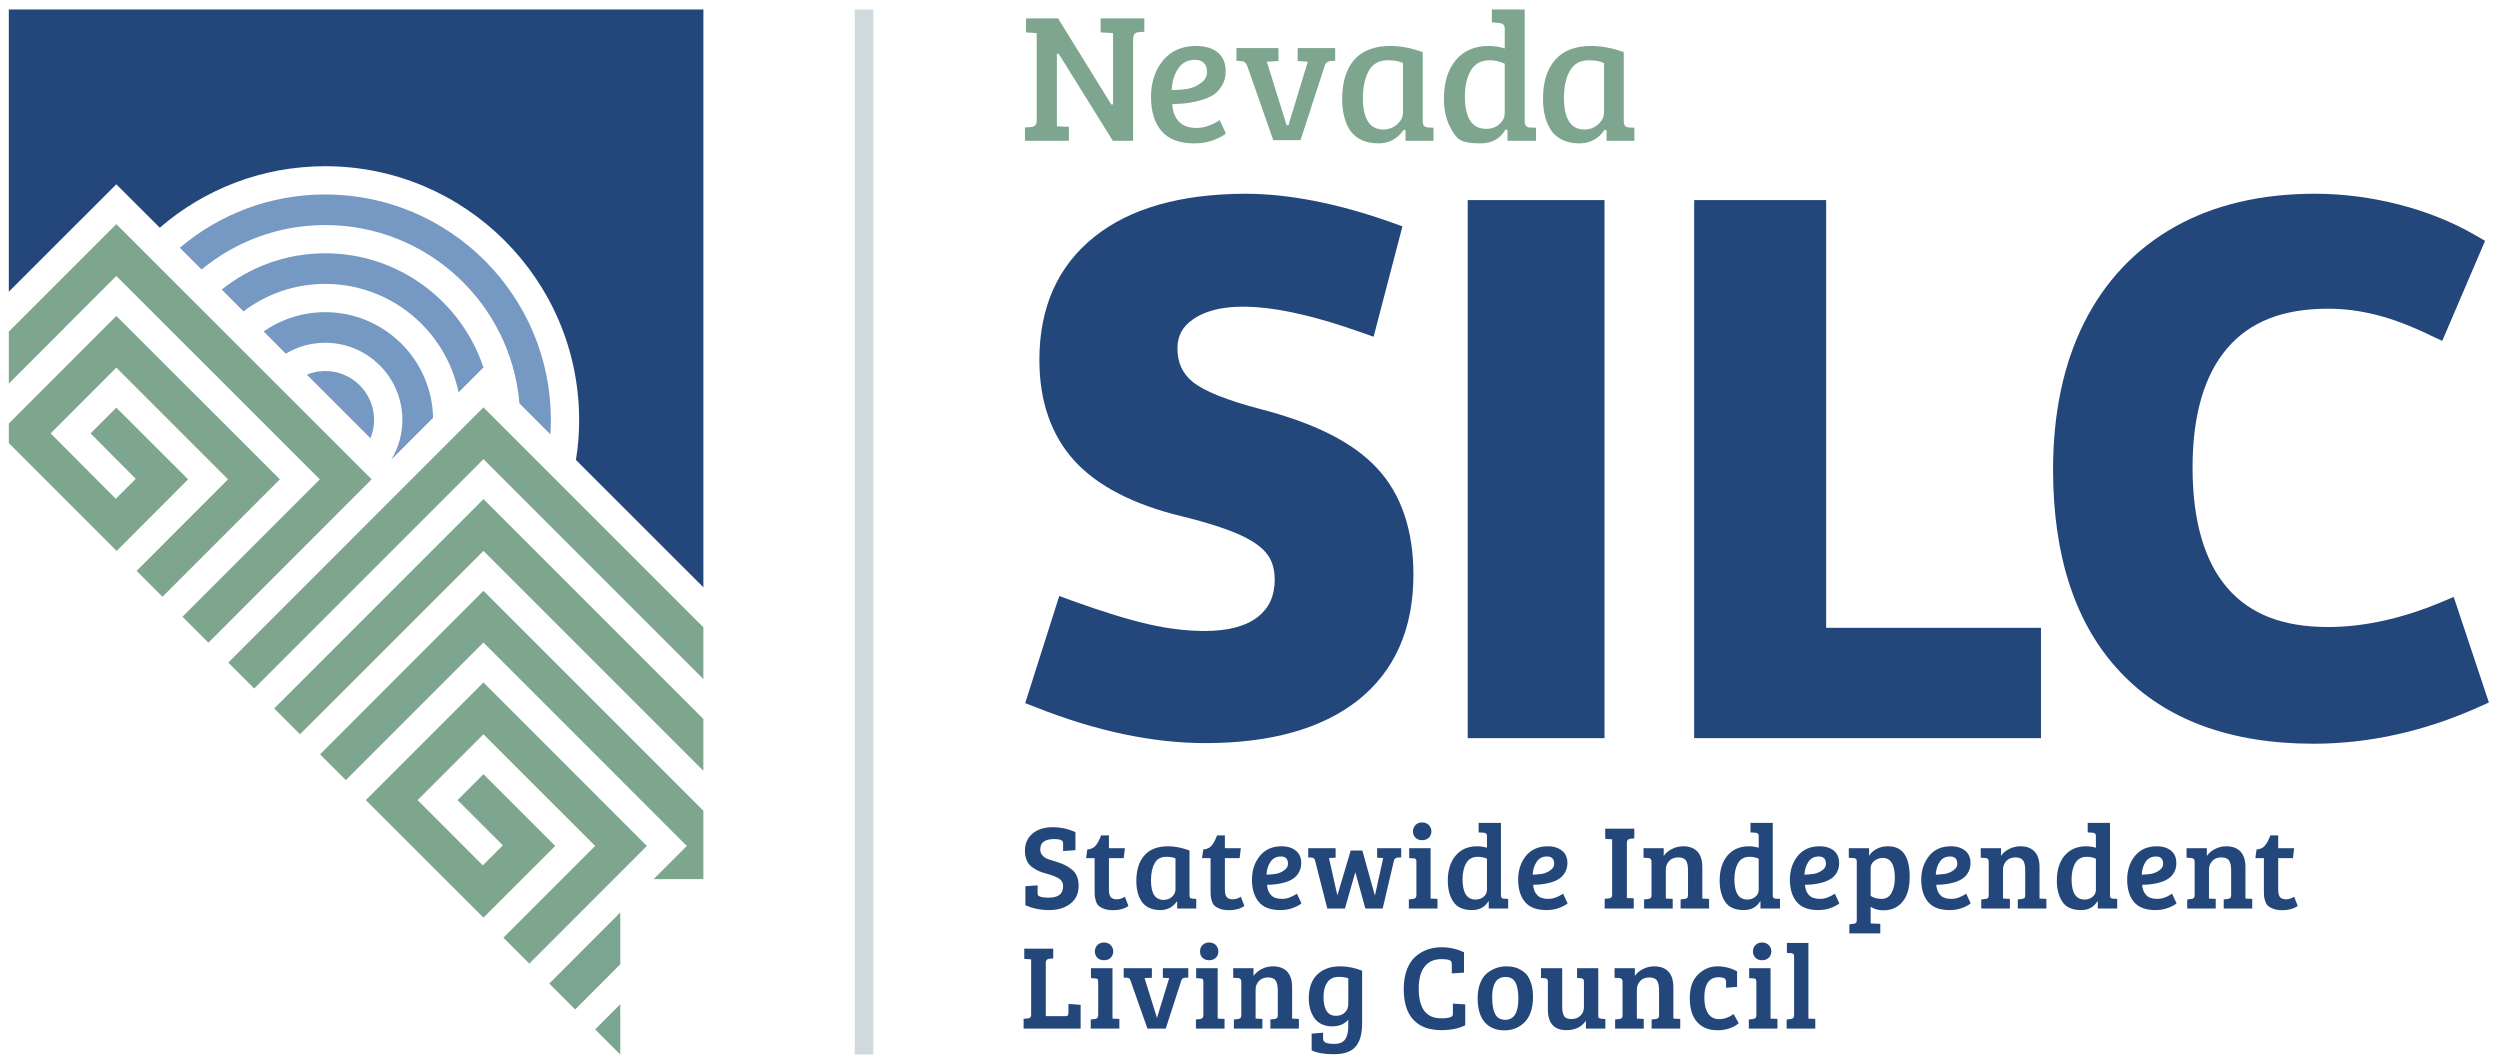
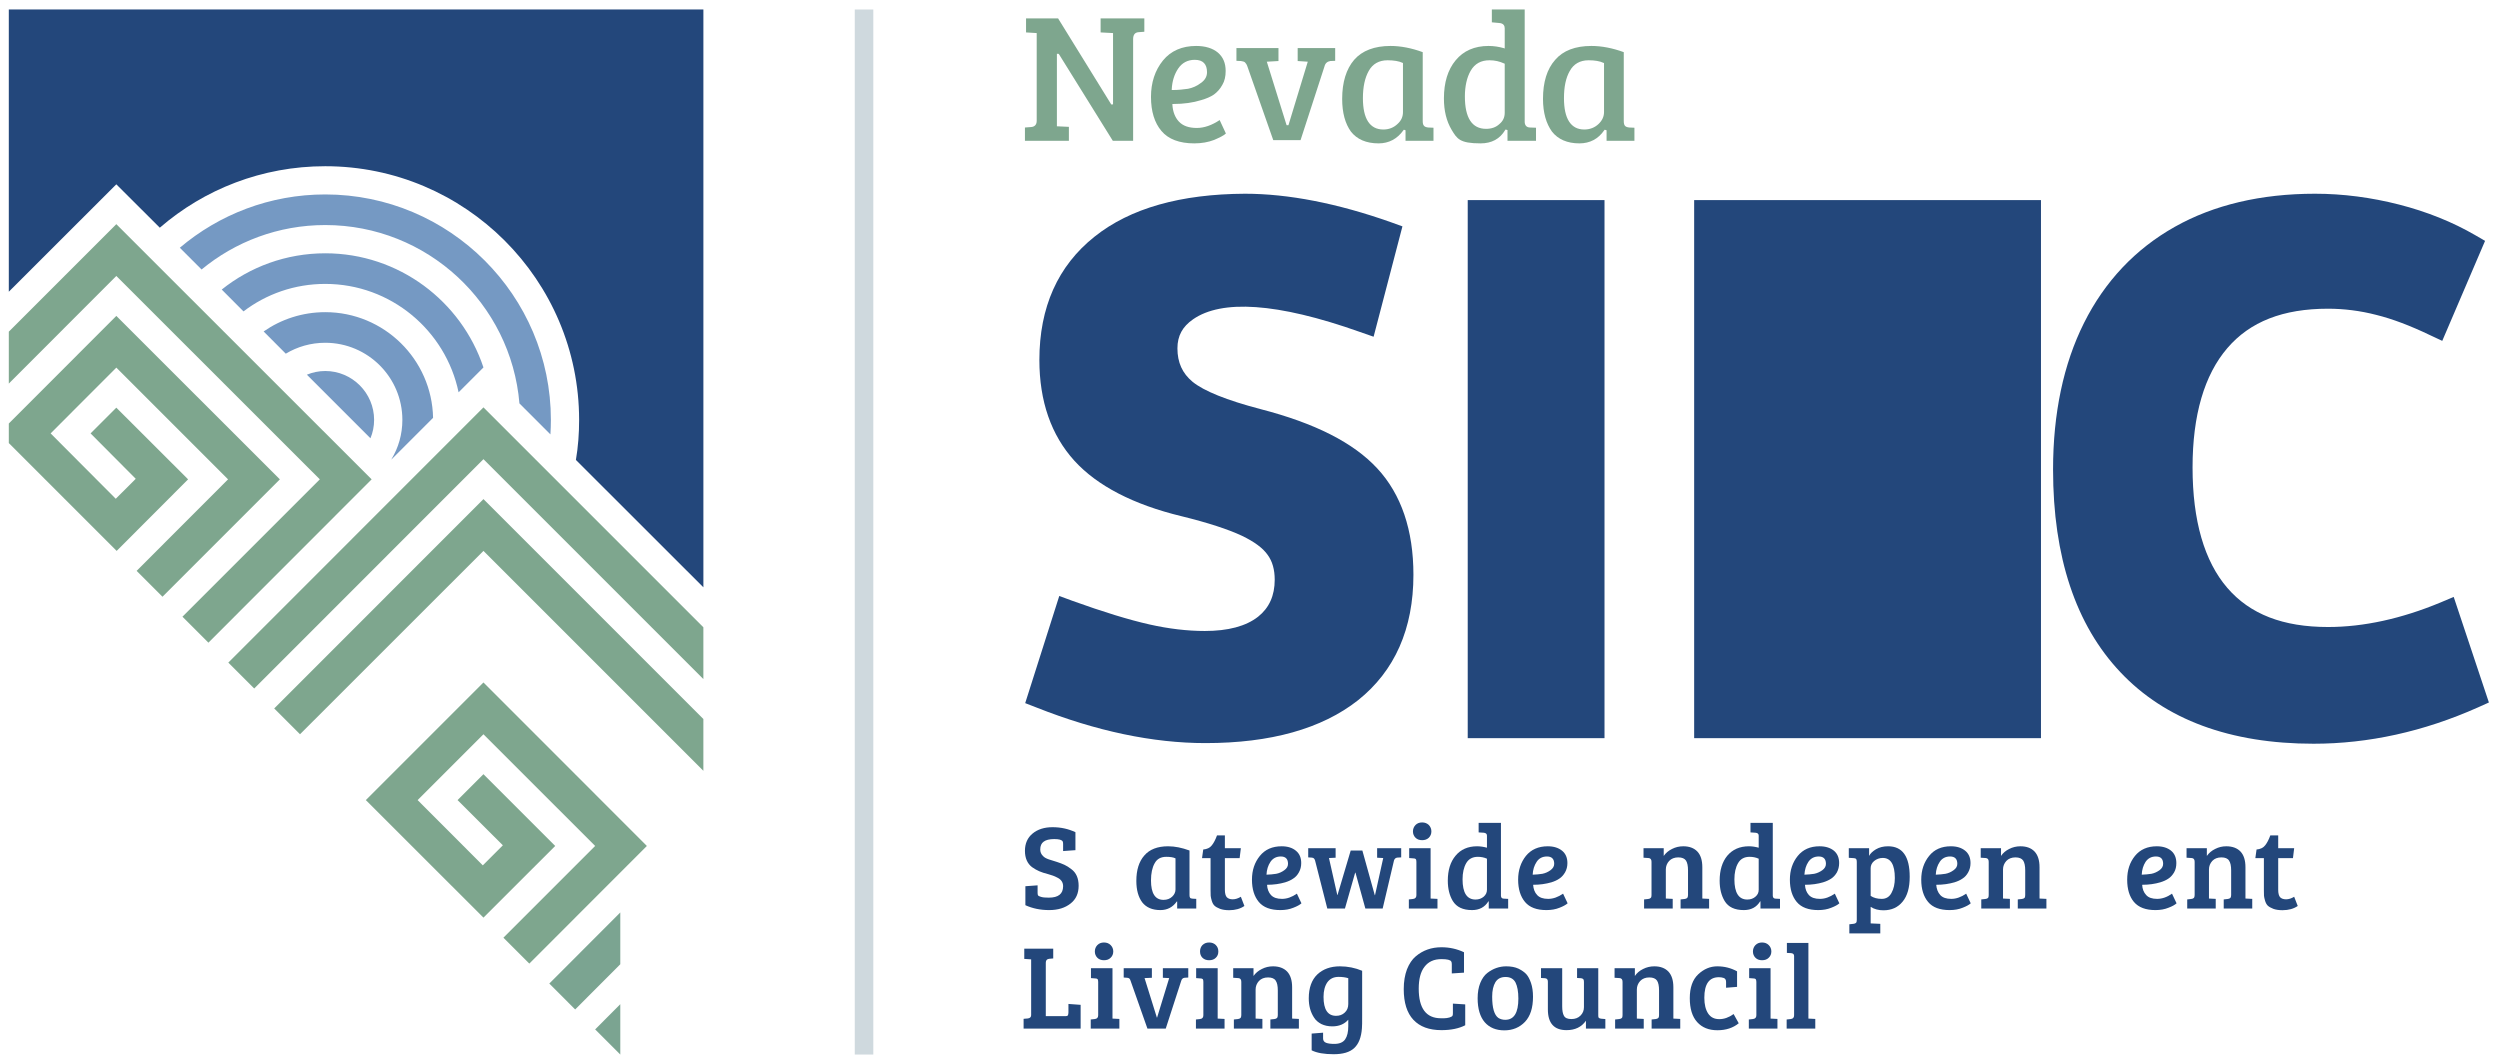
<svg xmlns="http://www.w3.org/2000/svg" width="213" height="90" viewBox="0 0 213 90" fill="none">
  <path fill-rule="evenodd" clip-rule="evenodd" d="M72.826 89.847H74.406V0.809H72.826V89.847Z" fill="#CFD9DE" />
  <path fill-rule="evenodd" clip-rule="evenodd" d="M120.424 48.972C120.424 53.571 118.836 57.166 115.702 59.662C112.622 62.091 108.254 63.312 102.704 63.312C98.228 63.312 93.398 62.295 88.324 60.286L87.347 59.907L90.25 50.776L91.35 51.183C93.981 52.133 96.193 52.811 97.943 53.205C99.571 53.571 101.158 53.76 102.651 53.76C104.632 53.76 106.165 53.353 107.196 52.539C108.132 51.793 108.606 50.749 108.606 49.392C108.606 48.524 108.403 47.832 108.023 47.303C107.616 46.706 106.884 46.163 105.811 45.648C104.658 45.105 102.922 44.535 100.656 43.979C96.573 42.989 93.493 41.401 91.54 39.258C89.558 37.073 88.555 34.183 88.555 30.669C88.555 26.179 90.128 22.652 93.249 20.169C96.301 17.727 100.616 16.533 106.07 16.506C109.76 16.506 113.951 17.32 118.51 18.934L119.487 19.287L117.031 28.689L115.865 28.282C108.756 25.759 104.075 25.528 101.66 27.197C100.751 27.821 100.317 28.607 100.317 29.68C100.317 30.887 100.738 31.809 101.606 32.528C102.569 33.316 104.523 34.102 107.372 34.849C112.039 36.056 115.308 37.711 117.343 39.909C119.393 42.12 120.424 45.173 120.424 48.972Z" fill="#23477B" />
  <path fill-rule="evenodd" clip-rule="evenodd" d="M125.05 62.891H136.704V17.048H125.05V62.891Z" fill="#23477B" />
-   <path fill-rule="evenodd" clip-rule="evenodd" d="M173.891 53.489V62.891H144.342V17.048H155.589V53.489H173.891Z" fill="#23477B" />
+   <path fill-rule="evenodd" clip-rule="evenodd" d="M173.891 53.489V62.891H144.342V17.048H155.589H173.891Z" fill="#23477B" />
  <path fill-rule="evenodd" clip-rule="evenodd" d="M212.054 59.852L211.118 60.273C206.492 62.335 201.784 63.366 197.117 63.366C190.022 63.366 184.472 61.317 180.66 57.274C176.848 53.245 174.921 47.439 174.921 40.004C174.921 35.228 175.804 31.023 177.554 27.522C179.33 23.967 181.936 21.214 185.287 19.328C188.61 17.455 192.64 16.506 197.239 16.506C199.614 16.506 202.014 16.818 204.402 17.429C206.79 18.039 208.961 18.921 210.861 20.02L211.728 20.522L208.08 29.042L207.007 28.54C205.366 27.753 203.833 27.169 202.462 26.83C201.106 26.478 199.709 26.302 198.352 26.302C194.512 26.302 191.703 27.4 189.764 29.666C187.81 31.945 186.806 35.364 186.806 39.827C186.806 44.358 187.81 47.818 189.764 50.084C191.703 52.336 194.512 53.421 198.352 53.421C201.376 53.421 204.606 52.715 207.93 51.332L209.056 50.858L212.054 59.852Z" fill="#23477B" />
  <path fill-rule="evenodd" clip-rule="evenodd" d="M93.772 1.57V2.762L94.831 2.818V8.897H94.661L94.643 8.841L90.151 1.57H87.419V2.762L88.327 2.818V10.296C88.327 10.627 88.148 10.807 87.836 10.825L87.325 10.864V11.997H91.069V10.807L90.048 10.76V4.586H90.189L90.228 4.624L94.812 11.997H96.542V3.329C96.542 2.875 96.779 2.762 96.996 2.743L97.497 2.705V1.57H93.772Z" fill="#7EA68E" />
  <path fill-rule="evenodd" clip-rule="evenodd" d="M103.915 10.23C103.264 10.665 102.602 10.902 101.969 10.902C101.288 10.902 100.777 10.722 100.437 10.353C100.106 9.994 99.926 9.512 99.889 8.934V8.859H99.974C100.852 8.859 101.657 8.746 102.346 8.528C102.772 8.405 103.131 8.255 103.424 8.056C103.698 7.857 103.954 7.583 104.142 7.233C104.341 6.903 104.426 6.505 104.426 6.052C104.426 5.371 104.209 4.86 103.755 4.473C103.321 4.114 102.697 3.915 101.912 3.915C100.711 3.915 99.756 4.331 99.085 5.153C98.405 5.995 98.064 7.035 98.064 8.255C98.064 9.493 98.367 10.466 98.953 11.156C99.539 11.857 100.485 12.216 101.751 12.216C102.384 12.216 102.952 12.111 103.443 11.922C103.897 11.723 104.247 11.563 104.446 11.374L103.915 10.23ZM99.832 7.602C99.869 6.921 100.049 6.335 100.38 5.843C100.711 5.352 101.184 5.097 101.798 5.097C102.498 5.097 102.838 5.466 102.838 6.155C102.838 6.524 102.658 6.836 102.309 7.073C101.987 7.328 101.6 7.489 101.221 7.564C100.815 7.621 100.4 7.669 99.926 7.669H99.832V7.602Z" fill="#7EA68E" />
  <path fill-rule="evenodd" clip-rule="evenodd" d="M110.562 4.095V5.2L111.422 5.257L109.777 10.665H109.617L107.933 5.257L108.926 5.2V4.095H105.344V5.182L105.731 5.2C105.892 5.22 106.005 5.257 106.072 5.314C106.147 5.39 106.222 5.494 106.279 5.664L108.482 11.941H110.807L112.85 5.646C112.915 5.39 113.086 5.239 113.341 5.2L113.757 5.182V4.095H110.562Z" fill="#7EA68E" />
  <path fill-rule="evenodd" clip-rule="evenodd" d="M121.689 10.864C121.528 10.845 121.395 10.807 121.329 10.722C121.253 10.646 121.216 10.523 121.216 10.315V4.444C120.27 4.095 119.335 3.915 118.474 3.915C117.113 3.915 116.055 4.312 115.374 5.097C114.703 5.881 114.353 6.997 114.353 8.425C114.353 9.607 114.608 10.533 115.1 11.213C115.61 11.865 116.394 12.216 117.454 12.216C118.332 12.216 119.041 11.837 119.571 11.099L119.609 11.052L119.751 11.099V11.997H122.133V10.882L121.689 10.864ZM119.533 9.55C119.533 9.937 119.392 10.278 119.06 10.57C118.749 10.864 118.352 11.034 117.86 11.034C116.706 11.034 116.12 10.116 116.12 8.368C116.12 7.394 116.29 6.629 116.612 6.052C116.943 5.447 117.491 5.135 118.219 5.135C118.749 5.135 119.193 5.21 119.495 5.352L119.533 5.371V9.55Z" fill="#7EA68E" />
  <path fill-rule="evenodd" clip-rule="evenodd" d="M130.377 10.864C130.083 10.864 129.923 10.703 129.904 10.41V0.805H127.105V1.902L127.711 1.958C128.117 1.977 128.202 2.214 128.202 2.412V4.132L128.098 4.095C127.691 3.982 127.275 3.915 126.822 3.915C125.631 3.915 124.685 4.331 124.024 5.135C123.353 5.938 123.022 7.035 123.022 8.387C123.022 9.445 123.239 10.315 123.673 11.052C124.137 11.818 124.354 12.216 126.142 12.216C127.096 12.216 127.786 11.837 128.24 11.081L128.277 11.034L128.439 11.081V11.997H130.868V10.882L130.377 10.864ZM128.202 9.607C128.202 9.994 128.06 10.315 127.748 10.57C127.455 10.845 127.077 10.977 126.614 10.977C125.413 10.977 124.808 10.041 124.808 8.216C124.808 7.347 124.978 6.591 125.299 6.033C125.65 5.427 126.179 5.135 126.907 5.135C127.351 5.135 127.768 5.229 128.155 5.409L128.202 5.427V9.607Z" fill="#7EA68E" />
  <path fill-rule="evenodd" clip-rule="evenodd" d="M138.818 10.864C138.648 10.845 138.525 10.807 138.45 10.722C138.384 10.646 138.345 10.523 138.345 10.315V4.444C137.391 4.095 136.464 3.915 135.585 3.915C134.214 3.915 133.174 4.312 132.503 5.097C131.804 5.881 131.463 6.997 131.463 8.425C131.463 9.607 131.737 10.533 132.229 11.213C132.74 11.865 133.525 12.216 134.564 12.216C135.463 12.216 136.172 11.837 136.681 11.099L136.72 11.052L136.88 11.099V11.997H139.253V10.882L138.818 10.864ZM136.663 9.55C136.663 9.937 136.502 10.278 136.19 10.57C135.878 10.864 135.471 11.034 134.98 11.034C133.837 11.034 133.25 10.116 133.25 8.368C133.25 7.394 133.411 6.629 133.742 6.052C134.072 5.447 134.621 5.135 135.349 5.135C135.878 5.135 136.314 5.21 136.606 5.352L136.663 5.371V9.55Z" fill="#7EA68E" />
  <path fill-rule="evenodd" clip-rule="evenodd" d="M91.276 74.05C91.069 73.89 90.879 73.767 90.69 73.682C90.502 73.597 90.284 73.511 90.048 73.436C89.802 73.361 89.575 73.284 89.358 73.219C89.14 73.143 88.979 73.058 88.876 72.944C88.706 72.784 88.629 72.595 88.629 72.378C88.629 72.074 88.724 71.847 88.923 71.707C89.112 71.565 89.415 71.488 89.821 71.488C90.228 71.488 90.463 71.555 90.54 71.687C90.567 71.734 90.577 71.81 90.577 71.914V72.51L91.627 72.434V70.902C91.021 70.619 90.378 70.477 89.679 70.477C88.979 70.477 88.412 70.657 87.978 71.016C87.542 71.375 87.325 71.867 87.325 72.491C87.325 73.114 87.534 73.578 87.93 73.88C88.138 74.022 88.337 74.145 88.544 74.23C88.743 74.316 88.998 74.401 89.301 74.476C89.604 74.561 89.849 74.646 90.038 74.75C90.398 74.91 90.577 75.166 90.577 75.506C90.577 76.159 90.171 76.48 89.358 76.48C89.055 76.48 88.838 76.461 88.696 76.414C88.554 76.376 88.469 76.329 88.44 76.282C88.412 76.234 88.403 76.159 88.403 76.055V75.431L87.363 75.506V77.123C87.958 77.397 88.639 77.539 89.386 77.539C90.143 77.539 90.747 77.35 91.211 76.981C91.674 76.622 91.9 76.112 91.9 75.469C91.9 74.835 91.693 74.353 91.276 74.05Z" fill="#23477B" />
-   <path fill-rule="evenodd" clip-rule="evenodd" d="M95.843 76.404C95.606 76.546 95.379 76.622 95.152 76.622C94.916 76.622 94.746 76.556 94.642 76.442C94.529 76.319 94.481 76.112 94.481 75.809V73.114H95.739L95.843 72.264H94.481V71.176H93.81C93.678 71.545 93.526 71.829 93.366 72.027C93.195 72.236 92.959 72.349 92.638 72.378L92.534 73.114H93.262V75.847C93.262 76.055 93.262 76.206 93.271 76.319C93.281 76.424 93.309 76.566 93.366 76.754C93.413 76.933 93.498 77.075 93.602 77.17C93.696 77.265 93.857 77.35 94.065 77.435C94.282 77.51 94.538 77.549 94.85 77.549C95.37 77.549 95.805 77.425 96.145 77.189L95.843 76.404Z" fill="#23477B" />
  <path fill-rule="evenodd" clip-rule="evenodd" d="M101.6 76.566C101.505 76.556 101.43 76.537 101.402 76.499C101.363 76.452 101.345 76.376 101.345 76.272V72.463C100.702 72.226 100.097 72.103 99.52 72.103C98.622 72.103 97.941 72.368 97.497 72.888C97.043 73.398 96.816 74.126 96.816 75.052C96.816 75.828 96.987 76.433 97.317 76.878C97.658 77.312 98.168 77.539 98.868 77.539C99.454 77.539 99.926 77.293 100.267 76.801L100.295 76.811V77.407H101.921V76.584L101.6 76.566ZM100.153 75.781C100.153 76.007 100.059 76.215 99.87 76.395C99.681 76.574 99.435 76.669 99.133 76.669C98.424 76.669 98.065 76.12 98.065 75.015C98.065 74.409 98.168 73.918 98.377 73.55C98.575 73.181 98.906 73.001 99.369 73.001C99.7 73.001 99.964 73.039 100.153 73.134V75.781Z" fill="#23477B" />
  <path fill-rule="evenodd" clip-rule="evenodd" d="M105.721 76.404C105.485 76.546 105.258 76.622 105.031 76.622C104.795 76.622 104.634 76.556 104.521 76.442C104.417 76.319 104.36 76.112 104.36 75.809V73.114H105.617L105.721 72.264H104.36V71.176H103.689C103.556 71.545 103.406 71.829 103.244 72.027C103.084 72.236 102.838 72.349 102.516 72.378L102.413 73.114H103.14V75.847C103.14 76.055 103.14 76.206 103.15 76.319C103.159 76.424 103.187 76.566 103.244 76.754C103.301 76.933 103.377 77.075 103.481 77.17C103.585 77.265 103.736 77.35 103.953 77.435C104.162 77.51 104.417 77.549 104.729 77.549C105.249 77.549 105.684 77.425 106.023 77.189L105.721 76.404Z" fill="#23477B" />
  <path fill-rule="evenodd" clip-rule="evenodd" d="M110.495 76.14C110.07 76.433 109.645 76.584 109.229 76.584C108.804 76.584 108.492 76.48 108.284 76.254C108.085 76.035 107.972 75.743 107.953 75.384C108.52 75.384 109.04 75.308 109.494 75.175C109.768 75.09 109.995 74.987 110.183 74.854C110.382 74.731 110.543 74.551 110.666 74.324C110.799 74.089 110.864 73.833 110.864 73.531C110.864 73.077 110.714 72.727 110.41 72.481C110.118 72.236 109.711 72.103 109.2 72.103C108.397 72.103 107.783 72.378 107.339 72.925C106.894 73.474 106.667 74.145 106.667 74.948C106.667 75.753 106.865 76.385 107.253 76.849C107.641 77.312 108.255 77.539 109.088 77.539C109.503 77.539 109.871 77.472 110.193 77.34C110.515 77.217 110.751 77.085 110.883 76.963L110.495 76.14ZM108.245 73.426C108.454 73.124 108.746 72.972 109.125 72.972C109.532 72.972 109.739 73.181 109.739 73.597C109.739 73.815 109.636 73.994 109.418 74.145C109.21 74.296 108.983 74.401 108.728 74.448C108.482 74.486 108.208 74.514 107.905 74.523C107.925 74.097 108.038 73.738 108.245 73.426Z" fill="#23477B" />
  <path fill-rule="evenodd" clip-rule="evenodd" d="M117.331 72.264V73.077L117.851 73.105L117.151 76.272H117.132L116.073 72.463H115.081L113.956 76.254H113.937L113.228 73.105L113.795 73.077V72.264H111.46V73.049L111.753 73.067C111.839 73.077 111.904 73.096 111.942 73.134C111.98 73.162 112.018 73.228 112.046 73.323L113.086 77.407H114.589L115.459 74.353H115.487L116.329 77.407H117.803L118.768 73.313C118.815 73.162 118.909 73.086 119.051 73.067L119.382 73.049V72.264H117.331Z" fill="#23477B" />
  <path fill-rule="evenodd" clip-rule="evenodd" d="M121.887 76.556V72.264H120.063V73.105L120.422 73.134C120.516 73.134 120.582 73.152 120.62 73.191C120.658 73.228 120.677 73.313 120.677 73.426V76.272C120.677 76.471 120.573 76.574 120.375 76.594L120.034 76.631V77.407H122.473V76.584L121.887 76.556ZM121.735 70.288C121.585 70.146 121.395 70.071 121.168 70.071C120.932 70.071 120.743 70.146 120.602 70.288C120.46 70.44 120.383 70.619 120.383 70.836C120.383 71.054 120.46 71.233 120.602 71.375C120.743 71.517 120.932 71.583 121.168 71.583C121.395 71.583 121.585 71.517 121.735 71.375C121.877 71.233 121.954 71.054 121.954 70.836C121.954 70.619 121.877 70.44 121.735 70.288Z" fill="#23477B" />
  <path fill-rule="evenodd" clip-rule="evenodd" d="M128.135 76.566C127.975 76.566 127.89 76.489 127.881 76.329V70.108H125.98V70.921L126.424 70.949C126.594 70.969 126.689 71.044 126.689 71.196V72.226C126.424 72.151 126.142 72.103 125.848 72.103C125.064 72.103 124.449 72.378 124.014 72.907C123.57 73.436 123.353 74.145 123.353 75.034C123.353 75.715 123.494 76.291 123.778 76.764C124.099 77.284 124.638 77.539 125.423 77.539C126.037 77.539 126.501 77.293 126.813 76.793L126.841 76.801V77.407H128.495V76.584L128.135 76.566ZM126.689 75.809C126.689 76.045 126.594 76.234 126.415 76.395C126.226 76.556 125.99 76.641 125.716 76.641C124.978 76.641 124.61 76.064 124.61 74.92C124.61 74.362 124.713 73.9 124.922 73.54C125.129 73.181 125.461 73.001 125.915 73.001C126.179 73.001 126.444 73.049 126.689 73.162V75.809Z" fill="#23477B" />
  <path fill-rule="evenodd" clip-rule="evenodd" d="M133.174 76.14C132.749 76.433 132.323 76.584 131.907 76.584C131.482 76.584 131.17 76.48 130.962 76.254C130.754 76.035 130.65 75.743 130.622 75.384C131.199 75.384 131.709 75.308 132.172 75.175C132.446 75.09 132.673 74.987 132.862 74.854C133.052 74.731 133.212 74.551 133.344 74.324C133.476 74.089 133.543 73.833 133.543 73.531C133.543 73.077 133.391 72.727 133.089 72.481C132.787 72.236 132.38 72.103 131.87 72.103C131.076 72.103 130.452 72.378 130.007 72.925C129.572 73.474 129.345 74.145 129.345 74.948C129.345 75.753 129.544 76.385 129.932 76.849C130.32 77.312 130.924 77.539 131.757 77.539C132.172 77.539 132.551 77.472 132.872 77.34C133.194 77.217 133.42 77.085 133.562 76.963L133.174 76.14ZM130.924 73.426C131.123 73.124 131.416 72.972 131.804 72.972C132.211 72.972 132.418 73.181 132.418 73.597C132.418 73.815 132.304 73.994 132.097 74.145C131.889 74.296 131.652 74.401 131.406 74.448C131.161 74.486 130.887 74.514 130.584 74.523C130.603 74.097 130.717 73.738 130.924 73.426Z" fill="#23477B" />
-   <path fill-rule="evenodd" clip-rule="evenodd" d="M138.912 71.46L139.243 71.432V70.6H136.766V71.47L137.353 71.508V76.206C137.353 76.329 137.334 76.414 137.287 76.461C137.24 76.499 137.163 76.537 137.06 76.546L136.719 76.574V77.407H139.196V76.537L138.61 76.509V71.792C138.61 71.593 138.714 71.48 138.912 71.46Z" fill="#23477B" />
  <path fill-rule="evenodd" clip-rule="evenodd" d="M145.038 76.556V73.89C145.038 73.294 144.897 72.85 144.613 72.548C144.329 72.254 143.932 72.103 143.413 72.103C143.072 72.103 142.75 72.179 142.458 72.33C142.164 72.472 141.929 72.67 141.749 72.925V72.264H140.028V73.077L140.453 73.105C140.624 73.114 140.709 73.219 140.709 73.426V76.262C140.709 76.385 140.69 76.461 140.633 76.509C140.585 76.556 140.52 76.584 140.415 76.594L140.076 76.631V77.407H142.515V76.584L141.929 76.556V74.079C141.929 73.805 142.023 73.559 142.212 73.351C142.401 73.152 142.665 73.049 142.987 73.049C143.309 73.049 143.526 73.143 143.648 73.323C143.762 73.503 143.819 73.776 143.819 74.154V76.262C143.819 76.385 143.79 76.461 143.743 76.509C143.696 76.556 143.62 76.584 143.526 76.594L143.186 76.631V77.407H145.615V76.584L145.038 76.556Z" fill="#23477B" />
  <path fill-rule="evenodd" clip-rule="evenodd" d="M151.296 76.566C151.136 76.566 151.051 76.489 151.041 76.329V70.108H149.141V70.921L149.576 70.949C149.756 70.969 149.841 71.044 149.841 71.196V72.226C149.576 72.151 149.302 72.103 149.009 72.103C148.225 72.103 147.61 72.378 147.165 72.907C146.731 73.436 146.514 74.145 146.514 75.034C146.514 75.715 146.656 76.291 146.938 76.764C147.25 77.284 147.799 77.539 148.574 77.539C149.198 77.539 149.662 77.293 149.964 76.793L149.992 76.801V77.407H151.656V76.584L151.296 76.566ZM149.841 75.809C149.841 76.045 149.756 76.234 149.567 76.395C149.387 76.556 149.151 76.641 148.867 76.641C148.14 76.641 147.771 76.064 147.771 74.92C147.771 74.362 147.874 73.9 148.083 73.54C148.29 73.181 148.612 73.001 149.066 73.001C149.34 73.001 149.595 73.049 149.841 73.162V75.809Z" fill="#23477B" />
  <path fill-rule="evenodd" clip-rule="evenodd" d="M156.326 76.14C155.9 76.433 155.485 76.584 155.059 76.584C154.634 76.584 154.323 76.48 154.114 76.254C153.916 76.035 153.802 75.743 153.783 75.384C154.351 75.384 154.87 75.308 155.324 75.175C155.598 75.09 155.825 74.987 156.024 74.854C156.213 74.731 156.374 74.551 156.506 74.324C156.628 74.089 156.695 73.833 156.695 73.531C156.695 73.077 156.544 72.727 156.251 72.481C155.948 72.236 155.541 72.103 155.031 72.103C154.228 72.103 153.613 72.378 153.169 72.925C152.725 73.474 152.498 74.145 152.498 74.948C152.498 75.753 152.696 76.385 153.084 76.849C153.471 77.312 154.086 77.539 154.917 77.539C155.334 77.539 155.702 77.472 156.024 77.34C156.346 77.217 156.581 77.085 156.713 76.963L156.326 76.14ZM154.076 73.426C154.284 73.124 154.577 72.972 154.955 72.972C155.362 72.972 155.57 73.181 155.57 73.597C155.57 73.815 155.466 73.994 155.258 74.145C155.041 74.296 154.814 74.401 154.568 74.448C154.313 74.486 154.039 74.514 153.736 74.523C153.764 74.097 153.869 73.738 154.076 73.426Z" fill="#23477B" />
  <path fill-rule="evenodd" clip-rule="evenodd" d="M160.864 72.103C160.467 72.103 160.126 72.188 159.833 72.358C159.55 72.528 159.351 72.718 159.247 72.925V72.264H157.517V73.086L157.943 73.114C158.037 73.114 158.103 73.143 158.141 73.191C158.178 73.228 158.198 73.313 158.198 73.426V78.38C158.198 78.504 158.178 78.579 158.131 78.626C158.084 78.674 158.008 78.702 157.904 78.711L157.564 78.749V79.524H160.201V78.711L159.38 78.674V77.265C159.691 77.464 160.06 77.558 160.467 77.558C161.156 77.558 161.705 77.312 162.102 76.821C162.508 76.329 162.707 75.629 162.707 74.703C162.707 72.972 162.092 72.103 160.864 72.103ZM161.156 76.073C160.977 76.414 160.694 76.584 160.325 76.584C159.946 76.584 159.634 76.499 159.38 76.329V73.975C159.38 73.738 159.474 73.531 159.672 73.361C159.881 73.191 160.126 73.096 160.41 73.096C161.099 73.096 161.44 73.673 161.44 74.807C161.44 75.308 161.346 75.733 161.156 76.073Z" fill="#23477B" />
  <path fill-rule="evenodd" clip-rule="evenodd" d="M167.519 76.14C167.093 76.433 166.668 76.584 166.252 76.584C165.826 76.584 165.514 76.48 165.307 76.254C165.108 76.035 164.995 75.743 164.967 75.384C165.543 75.384 166.053 75.308 166.517 75.175C166.791 75.09 167.018 74.987 167.207 74.854C167.405 74.731 167.566 74.551 167.689 74.324C167.821 74.089 167.888 73.833 167.888 73.531C167.888 73.077 167.736 72.727 167.434 72.481C167.131 72.236 166.734 72.103 166.214 72.103C165.42 72.103 164.796 72.378 164.361 72.925C163.917 73.474 163.69 74.145 163.69 74.948C163.69 75.753 163.889 76.385 164.276 76.849C164.663 77.312 165.279 77.539 166.11 77.539C166.526 77.539 166.895 77.472 167.217 77.34C167.537 77.217 167.774 77.085 167.906 76.963L167.519 76.14ZM165.269 73.426C165.467 73.124 165.77 72.972 166.148 72.972C166.554 72.972 166.763 73.181 166.763 73.597C166.763 73.815 166.658 73.994 166.441 74.145C166.233 74.296 166.006 74.401 165.751 74.448C165.506 74.486 165.231 74.514 164.928 74.523C164.947 74.097 165.06 73.738 165.269 73.426Z" fill="#23477B" />
  <path fill-rule="evenodd" clip-rule="evenodd" d="M173.768 76.556V73.89C173.768 73.294 173.626 72.85 173.342 72.548C173.059 72.254 172.662 72.103 172.142 72.103C171.801 72.103 171.48 72.179 171.186 72.33C170.894 72.472 170.657 72.67 170.487 72.925V72.264H168.757V73.077L169.183 73.105C169.353 73.114 169.438 73.219 169.438 73.426V76.262C169.438 76.385 169.419 76.461 169.372 76.509C169.325 76.556 169.248 76.584 169.145 76.594L168.804 76.631V77.407H171.243V76.584L170.657 76.556V74.079C170.657 73.805 170.752 73.559 170.941 73.351C171.131 73.152 171.395 73.049 171.717 73.049C172.037 73.049 172.255 73.143 172.378 73.323C172.491 73.503 172.548 73.776 172.548 74.154V76.262C172.548 76.385 172.529 76.461 172.482 76.509C172.425 76.556 172.359 76.584 172.255 76.594L171.915 76.631V77.407H174.354V76.584L173.768 76.556Z" fill="#23477B" />
-   <path fill-rule="evenodd" clip-rule="evenodd" d="M180.026 76.566C179.865 76.566 179.78 76.489 179.771 76.329V70.108H177.871V70.921L178.305 70.949C178.485 70.969 178.57 71.044 178.57 71.196V72.226C178.305 72.151 178.031 72.103 177.738 72.103C176.953 72.103 176.339 72.378 175.895 72.907C175.459 73.436 175.242 74.145 175.242 75.034C175.242 75.715 175.384 76.291 175.668 76.764C175.98 77.284 176.528 77.539 177.303 77.539C177.928 77.539 178.39 77.293 178.693 76.793L178.731 76.801V77.407H180.385V76.584L180.026 76.566ZM178.57 75.809C178.57 76.045 178.485 76.234 178.295 76.395C178.116 76.556 177.88 76.641 177.606 76.641C176.868 76.641 176.499 76.064 176.499 74.92C176.499 74.362 176.604 73.9 176.811 73.54C177.02 73.181 177.35 73.001 177.794 73.001C178.069 73.001 178.324 73.049 178.57 73.162V75.809Z" fill="#23477B" />
  <path fill-rule="evenodd" clip-rule="evenodd" d="M185.055 76.14C184.64 76.433 184.214 76.584 183.789 76.584C183.363 76.584 183.051 76.48 182.852 76.254C182.645 76.035 182.532 75.743 182.512 75.384C183.089 75.384 183.6 75.308 184.053 75.175C184.328 75.09 184.563 74.987 184.753 74.854C184.942 74.731 185.102 74.551 185.235 74.324C185.368 74.089 185.424 73.833 185.424 73.531C185.424 73.077 185.273 72.727 184.979 72.481C184.677 72.236 184.271 72.103 183.76 72.103C182.966 72.103 182.342 72.378 181.898 72.925C181.454 73.474 181.236 74.145 181.236 74.948C181.236 75.753 181.425 76.385 181.813 76.849C182.21 77.312 182.815 77.539 183.647 77.539C184.063 77.539 184.431 77.472 184.753 77.34C185.084 77.217 185.311 77.085 185.443 76.963L185.055 76.14ZM182.805 73.426C183.014 73.124 183.306 72.972 183.685 72.972C184.101 72.972 184.299 73.181 184.299 73.597C184.299 73.815 184.195 73.994 183.987 74.145C183.77 74.296 183.543 74.401 183.297 74.448C183.041 74.486 182.767 74.514 182.475 74.523C182.493 74.097 182.607 73.738 182.805 73.426Z" fill="#23477B" />
  <path fill-rule="evenodd" clip-rule="evenodd" d="M191.313 76.556V73.89C191.313 73.294 191.172 72.85 190.888 72.548C190.604 72.254 190.198 72.103 189.678 72.103C189.337 72.103 189.026 72.179 188.733 72.33C188.439 72.472 188.204 72.67 188.024 72.925V72.264H186.294V73.077L186.728 73.105C186.899 73.114 186.984 73.219 186.984 73.426V76.262C186.984 76.385 186.955 76.461 186.908 76.509C186.861 76.556 186.785 76.584 186.681 76.594L186.351 76.631V77.407H188.78V76.584L188.204 76.556V74.079C188.204 73.805 188.297 73.559 188.487 73.351C188.676 73.152 188.931 73.049 189.262 73.049C189.584 73.049 189.801 73.143 189.914 73.323C190.038 73.503 190.094 73.776 190.094 74.154V76.262C190.094 76.385 190.066 76.461 190.018 76.509C189.971 76.556 189.896 76.584 189.791 76.594L189.461 76.631V77.407H191.891V76.584L191.313 76.556Z" fill="#23477B" />
  <path fill-rule="evenodd" clip-rule="evenodd" d="M195.463 76.404C195.228 76.546 195.001 76.622 194.774 76.622C194.537 76.622 194.376 76.556 194.263 76.442C194.159 76.319 194.103 76.112 194.103 75.809V73.114H195.36L195.463 72.264H194.103V71.176H193.431C193.298 71.545 193.148 71.829 192.987 72.027C192.826 72.236 192.58 72.349 192.258 72.378L192.155 73.114H192.883V75.847C192.883 76.055 192.883 76.206 192.892 76.319C192.902 76.424 192.931 76.566 192.987 76.754C193.044 76.933 193.119 77.075 193.223 77.17C193.328 77.265 193.478 77.35 193.696 77.435C193.904 77.51 194.159 77.549 194.471 77.549C194.991 77.549 195.426 77.425 195.767 77.189L195.463 76.404Z" fill="#23477B" />
  <path fill-rule="evenodd" clip-rule="evenodd" d="M91.031 85.536V86.255C91.031 86.369 91.012 86.454 90.984 86.501C90.955 86.558 90.889 86.576 90.794 86.576H89.102V82.019C89.102 81.822 89.196 81.708 89.395 81.689L89.735 81.66V80.829H87.268V81.698L87.854 81.737V86.491C87.854 86.661 87.75 86.756 87.552 86.775L87.211 86.803V87.635H92.07V85.612L91.031 85.536Z" fill="#23477B" />
  <path fill-rule="evenodd" clip-rule="evenodd" d="M94.784 86.784V82.493H92.95V83.334L93.309 83.362C93.404 83.362 93.47 83.381 93.508 83.419C93.546 83.456 93.565 83.541 93.565 83.655V86.501C93.565 86.699 93.47 86.803 93.271 86.823L92.931 86.86V87.635H95.37V86.813L94.784 86.784ZM94.623 80.517C94.481 80.375 94.292 80.3 94.056 80.3C93.83 80.3 93.64 80.375 93.498 80.517C93.356 80.668 93.281 80.847 93.281 81.065C93.281 81.283 93.356 81.462 93.498 81.604C93.64 81.745 93.83 81.812 94.056 81.812C94.292 81.812 94.481 81.745 94.623 81.604C94.775 81.462 94.85 81.283 94.85 81.065C94.85 80.847 94.775 80.668 94.623 80.517Z" fill="#23477B" />
  <path fill-rule="evenodd" clip-rule="evenodd" d="M99.076 82.493V83.306L99.615 83.334L98.584 86.699H98.566L97.516 83.334L98.14 83.306V82.493H95.739V83.286L96.032 83.306C96.117 83.315 96.183 83.334 96.221 83.371C96.259 83.4 96.297 83.466 96.325 83.561L97.761 87.635H99.322L100.645 83.551C100.692 83.4 100.787 83.324 100.919 83.306L101.241 83.286V82.493H99.076Z" fill="#23477B" />
  <path fill-rule="evenodd" clip-rule="evenodd" d="M103.746 86.784V82.493H101.912V83.334L102.271 83.362C102.366 83.362 102.432 83.381 102.47 83.419C102.508 83.456 102.526 83.541 102.526 83.655V86.501C102.526 86.699 102.432 86.803 102.233 86.823L101.894 86.86V87.635H104.332V86.813L103.746 86.784ZM103.585 80.517C103.443 80.375 103.254 80.3 103.018 80.3C102.782 80.3 102.602 80.375 102.451 80.517C102.309 80.668 102.243 80.847 102.243 81.065C102.243 81.283 102.309 81.462 102.451 81.604C102.602 81.745 102.782 81.812 103.018 81.812C103.254 81.812 103.443 81.745 103.585 81.604C103.737 81.462 103.802 81.283 103.802 81.065C103.802 80.847 103.737 80.668 103.585 80.517Z" fill="#23477B" />
  <path fill-rule="evenodd" clip-rule="evenodd" d="M110.089 86.784V84.119C110.089 83.523 109.947 83.079 109.664 82.776C109.38 82.483 108.973 82.331 108.463 82.331C108.113 82.331 107.801 82.408 107.509 82.558C107.215 82.7 106.978 82.899 106.799 83.154V82.493H105.069V83.306L105.504 83.334C105.674 83.343 105.759 83.448 105.759 83.655V86.491C105.759 86.614 105.731 86.69 105.684 86.737C105.636 86.784 105.561 86.813 105.466 86.823L105.126 86.86V87.635H107.556V86.813L106.978 86.784V84.308C106.978 84.034 107.073 83.788 107.262 83.58C107.452 83.381 107.707 83.277 108.038 83.277C108.359 83.277 108.577 83.371 108.69 83.551C108.813 83.731 108.869 84.005 108.869 84.383V86.491C108.869 86.614 108.841 86.69 108.794 86.737C108.746 86.784 108.671 86.813 108.577 86.823L108.236 86.86V87.635H110.665V86.813L110.089 86.784Z" fill="#23477B" />
  <path fill-rule="evenodd" clip-rule="evenodd" d="M114.164 82.331C113.36 82.331 112.717 82.568 112.235 83.022C111.753 83.485 111.507 84.166 111.507 85.055C111.507 85.688 111.649 86.227 111.951 86.69C112.093 86.926 112.311 87.105 112.575 87.247C112.85 87.38 113.161 87.446 113.511 87.446C114.088 87.446 114.541 87.257 114.873 86.879V87.437C114.873 87.919 114.788 88.287 114.608 88.552C114.428 88.808 114.126 88.94 113.682 88.94C113.388 88.94 113.152 88.911 112.982 88.846C112.812 88.779 112.727 88.656 112.727 88.477V87.985L111.753 88.061V89.488C112.206 89.715 112.83 89.819 113.625 89.819C114.419 89.819 115.005 89.649 115.383 89.29C115.761 88.94 115.978 88.382 116.035 87.626C116.055 87.456 116.055 87.087 116.055 86.51V82.71C115.468 82.465 114.835 82.331 114.164 82.331ZM114.873 85.546C114.873 85.858 114.768 86.094 114.57 86.274C114.371 86.463 114.126 86.548 113.832 86.548C113.124 86.548 112.765 86.01 112.765 84.932C112.765 84.411 112.878 83.995 113.096 83.683C113.322 83.381 113.635 83.23 114.05 83.23C114.362 83.23 114.636 83.268 114.873 83.343V85.546Z" fill="#23477B" />
  <path fill-rule="evenodd" clip-rule="evenodd" d="M123.787 85.508V86.321C123.787 86.425 123.778 86.501 123.75 86.548C123.722 86.596 123.636 86.643 123.495 86.69C123.353 86.728 123.201 86.756 123.041 86.756H122.767C121.509 86.756 120.876 85.915 120.876 84.232C120.876 83.419 121.036 82.795 121.367 82.37C121.698 81.935 122.171 81.717 122.814 81.717C123.296 81.717 123.57 81.784 123.645 81.916C123.674 81.964 123.693 82.039 123.693 82.143V82.937L124.733 82.87V81.131C124.127 80.847 123.495 80.706 122.814 80.706C121.963 80.706 121.235 80.961 120.62 81.481C120.308 81.745 120.063 82.114 119.874 82.587C119.694 83.069 119.599 83.627 119.599 84.269C119.599 85.433 119.874 86.302 120.422 86.888C120.971 87.474 121.764 87.768 122.814 87.768C123.627 87.768 124.307 87.626 124.837 87.352V85.574L123.787 85.508Z" fill="#23477B" />
  <path fill-rule="evenodd" clip-rule="evenodd" d="M130.442 83.75C130.328 83.419 130.196 83.173 130.036 82.994C129.876 82.823 129.657 82.672 129.374 82.53C129.091 82.398 128.741 82.331 128.334 82.331C127.748 82.331 127.209 82.521 126.728 82.89C126.472 83.088 126.274 83.371 126.122 83.74C125.971 84.109 125.895 84.553 125.895 85.055C125.895 85.953 126.103 86.633 126.501 87.097C126.907 87.559 127.464 87.786 128.173 87.786C128.883 87.786 129.469 87.541 129.932 87.058C130.385 86.576 130.612 85.868 130.612 84.922C130.612 84.478 130.555 84.081 130.442 83.75ZM128.249 86.888C128.023 86.888 127.824 86.831 127.663 86.728C127.313 86.482 127.133 85.877 127.133 84.913C127.133 84.393 127.228 83.987 127.408 83.683C127.597 83.381 127.881 83.239 128.277 83.239C128.665 83.239 128.949 83.391 129.119 83.703C129.28 84.024 129.365 84.478 129.365 85.082C129.365 86.284 128.996 86.888 128.249 86.888Z" fill="#23477B" />
  <path fill-rule="evenodd" clip-rule="evenodd" d="M136.426 86.794C136.322 86.784 136.257 86.756 136.219 86.718C136.18 86.681 136.172 86.605 136.172 86.501V82.493H134.366V83.324L134.696 83.343C134.791 83.353 134.857 83.381 134.895 83.428C134.933 83.466 134.952 83.541 134.952 83.655V85.811C134.952 86.094 134.857 86.331 134.658 86.529C134.46 86.728 134.205 86.823 133.883 86.823C133.562 86.823 133.354 86.737 133.249 86.548C133.146 86.369 133.099 86.094 133.099 85.735V82.493H131.293V83.324L131.624 83.343C131.794 83.353 131.879 83.448 131.879 83.636V86C131.879 87.182 132.409 87.768 133.468 87.768C134.195 87.768 134.753 87.502 135.122 86.965V87.635H136.776V86.823L136.426 86.794Z" fill="#23477B" />
  <path fill-rule="evenodd" clip-rule="evenodd" d="M142.571 86.784V84.119C142.571 83.523 142.429 83.079 142.146 82.776C141.862 82.483 141.465 82.331 140.945 82.331C140.605 82.331 140.283 82.408 139.991 82.558C139.697 82.7 139.46 82.899 139.291 83.154V82.493H137.561V83.306L137.986 83.334C138.156 83.343 138.241 83.448 138.241 83.655V86.491C138.241 86.614 138.223 86.69 138.175 86.737C138.128 86.784 138.053 86.813 137.948 86.823L137.608 86.86V87.635H140.047V86.813L139.46 86.784V84.308C139.46 84.034 139.555 83.788 139.744 83.58C139.934 83.381 140.198 83.277 140.52 83.277C140.841 83.277 141.059 83.371 141.181 83.551C141.295 83.731 141.351 84.005 141.351 84.383V86.491C141.351 86.614 141.333 86.69 141.276 86.737C141.229 86.784 141.163 86.813 141.059 86.823L140.718 86.86V87.635H143.157V86.813L142.571 86.784Z" fill="#23477B" />
  <path fill-rule="evenodd" clip-rule="evenodd" d="M147.704 86.397C147.298 86.69 146.891 86.831 146.484 86.831C146.069 86.831 145.757 86.681 145.539 86.359C145.322 86.037 145.209 85.584 145.209 85.007C145.209 83.835 145.624 83.258 146.447 83.258C146.589 83.258 146.731 83.277 146.863 83.324C146.995 83.371 147.062 83.485 147.062 83.665V84.156L147.998 84.081V82.757C147.477 82.473 146.92 82.331 146.315 82.331C145.71 82.331 145.171 82.558 144.688 83.012C144.207 83.466 143.97 84.147 143.97 85.045C143.97 85.943 144.179 86.624 144.603 87.087C145.02 87.55 145.596 87.777 146.324 87.777C147.052 87.777 147.657 87.579 148.14 87.182L147.704 86.397Z" fill="#23477B" />
  <path fill-rule="evenodd" clip-rule="evenodd" d="M150.852 86.784V82.493H149.028V83.334L149.378 83.362C149.482 83.362 149.547 83.381 149.585 83.419C149.614 83.456 149.642 83.541 149.642 83.655V86.501C149.642 86.699 149.539 86.803 149.34 86.823L149 86.86V87.635H151.438V86.813L150.852 86.784ZM150.692 80.517C150.55 80.375 150.361 80.3 150.125 80.3C149.898 80.3 149.709 80.375 149.567 80.517C149.425 80.668 149.35 80.847 149.35 81.065C149.35 81.283 149.425 81.462 149.567 81.604C149.709 81.745 149.898 81.812 150.125 81.812C150.361 81.812 150.55 81.745 150.692 81.604C150.843 81.462 150.919 81.283 150.919 81.065C150.919 80.847 150.843 80.668 150.692 80.517Z" fill="#23477B" />
  <path fill-rule="evenodd" clip-rule="evenodd" d="M154.076 86.784V80.337H152.243V81.188L152.602 81.206C152.772 81.226 152.857 81.301 152.857 81.453V86.501C152.857 86.699 152.762 86.803 152.564 86.823L152.223 86.86V87.635H154.662V86.813L154.076 86.784Z" fill="#23477B" />
  <path fill-rule="evenodd" clip-rule="evenodd" d="M23.845 40.84L13.843 50.842L11.64 48.639L19.43 40.84L9.91 31.321L4.314 36.926L9.863 42.495L11.565 40.794L7.717 36.926L9.91 34.733L16.026 40.84L9.939 46.938L0.75 37.749V36.085L9.91 26.916L23.845 40.84Z" fill="#7EA68E" />
-   <path fill-rule="evenodd" clip-rule="evenodd" d="M59.927 69.075V74.9H55.69L58.514 72.075L41.19 54.743L29.468 66.467L27.269 64.269L41.19 50.338L59.927 69.075Z" fill="#7EA68E" />
  <path fill-rule="evenodd" clip-rule="evenodd" d="M52.849 77.74V82.153L49.005 86.005L46.8 83.799L52.849 77.74Z" fill="#7BA491" />
  <path fill-rule="evenodd" clip-rule="evenodd" d="M50.707 87.706L52.849 85.556V89.848L50.707 87.706Z" fill="#7BA491" />
  <path fill-rule="evenodd" clip-rule="evenodd" d="M55.112 72.075L45.098 82.098L42.891 79.891L50.707 72.075L41.19 62.559L35.582 68.168L41.135 73.729L42.843 72.02L38.984 68.168L41.19 65.961L47.304 72.075L41.19 78.182L31.169 68.168L41.19 58.146L55.112 72.075Z" fill="#7EA68E" />
  <path fill-rule="evenodd" clip-rule="evenodd" d="M59.929 0.805V50.039L49.067 39.186C49.256 38.08 49.341 36.936 49.341 35.783C49.341 23.862 39.642 14.162 27.712 14.162C22.323 14.162 17.398 16.129 13.616 19.4L9.91 15.704L0.75 24.855V0.805H59.929Z" fill="#23477B" />
  <path fill-rule="evenodd" clip-rule="evenodd" d="M31.874 35.775C31.874 36.329 31.763 36.859 31.562 37.34L26.146 31.924C26.627 31.723 27.157 31.61 27.711 31.61C30.005 31.61 31.874 33.48 31.874 35.775Z" fill="#7599C3" />
  <path fill-rule="evenodd" clip-rule="evenodd" d="M33.335 39.162L33.359 39.137L36.898 35.599C36.802 30.616 32.718 26.596 27.711 26.596C25.76 26.596 23.947 27.205 22.462 28.24L24.349 30.134C25.336 29.541 26.483 29.204 27.711 29.204C31.337 29.204 34.282 32.149 34.282 35.775C34.282 37.003 33.945 38.15 33.351 39.13L33.335 39.162Z" fill="#7599C3" />
  <path fill-rule="evenodd" clip-rule="evenodd" d="M41.19 31.306L39.072 33.424C37.973 28.16 33.304 24.189 27.711 24.189C25.095 24.189 22.68 25.055 20.746 26.531L18.892 24.67C21.307 22.737 24.381 21.581 27.711 21.581C33.977 21.581 39.313 25.665 41.19 31.306Z" fill="#7599C3" />
  <path fill-rule="evenodd" clip-rule="evenodd" d="M46.936 35.784C46.936 36.193 46.92 36.609 46.896 37.011L44.256 34.371C43.542 25.866 36.401 19.174 27.711 19.174C23.715 19.174 20.039 20.594 17.175 22.961L15.321 21.108C18.668 18.275 22.993 16.566 27.711 16.566C38.31 16.566 46.936 25.183 46.936 35.784Z" fill="#7599C3" />
  <path fill-rule="evenodd" clip-rule="evenodd" d="M59.927 53.444V57.857L41.19 39.122L21.66 58.66L19.453 56.453L41.19 34.708L59.927 53.444Z" fill="#7EA68E" />
  <path fill-rule="evenodd" clip-rule="evenodd" d="M59.927 61.26V65.673L41.19 46.937L25.56 62.559L23.362 60.361L41.19 42.523L59.927 61.26Z" fill="#7EA68E" />
  <path fill-rule="evenodd" clip-rule="evenodd" d="M31.663 40.84L17.757 54.756L15.544 52.543L27.248 40.84L9.91 23.512L0.75 32.682V28.258L9.91 19.098L31.663 40.84Z" fill="#7EA68E" />
</svg>